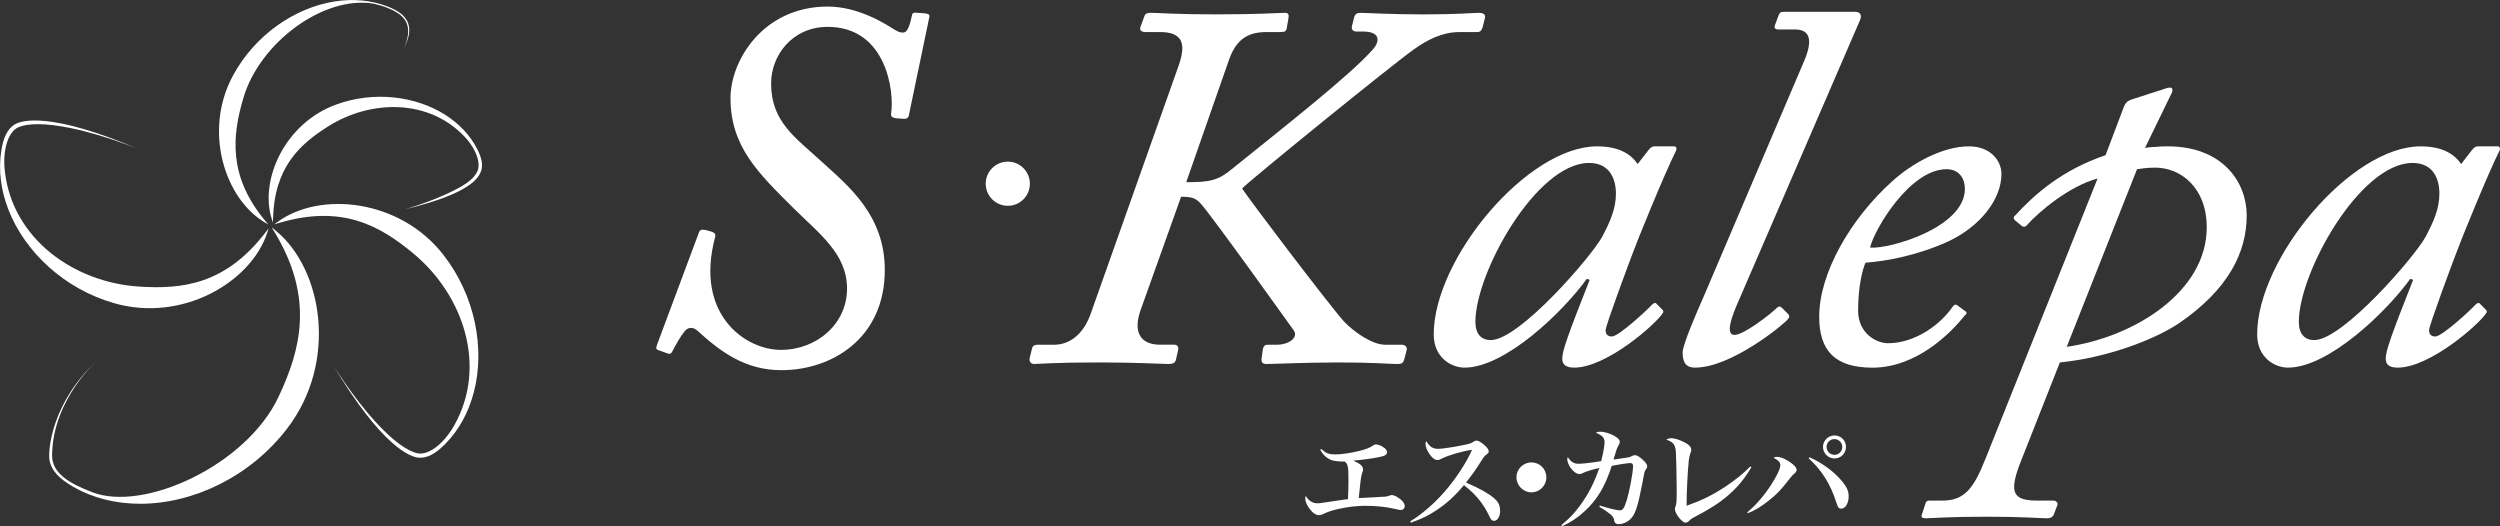
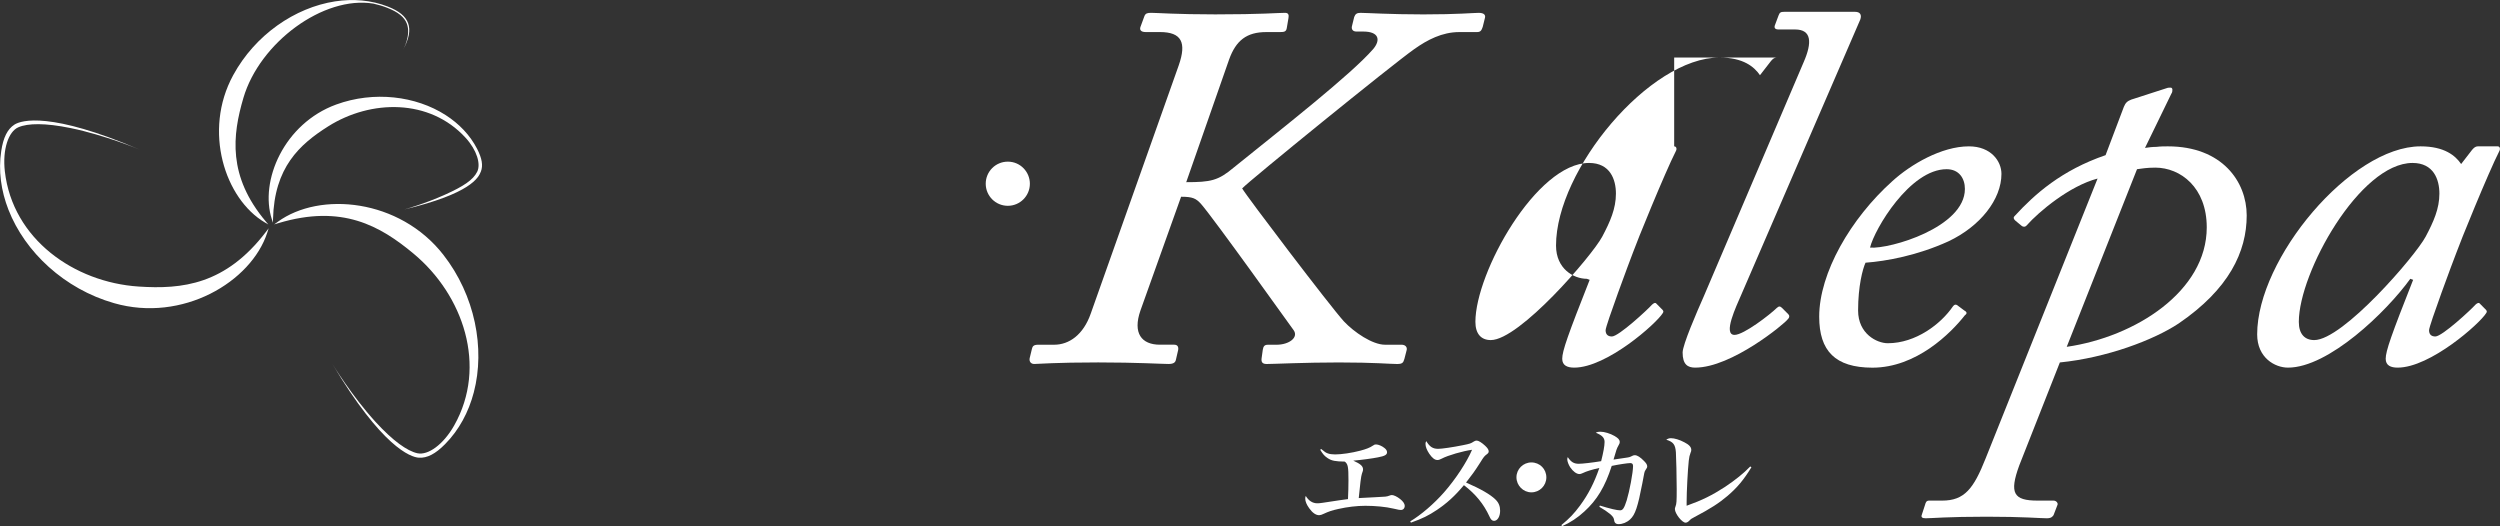
<svg xmlns="http://www.w3.org/2000/svg" version="1.1" id="レイヤー_1" x="0px" y="0px" width="100px" height="21.05px" viewBox="0 0 100 21.05" enable-background="new 0 0 100 21.05" xml:space="preserve">
  <rect x="0" y="0" width="100" height="21.05" fill="#333333" stroke="none" />
  <g>
    <g>
-       <path fill="#FFFFFF" d="M27.964,9.281c0.046-0.104,0.115-0.104,0.251-0.083l0.229,0.062c0.114,0.042,0.205,0.083,0.159,0.229    c-0.822,3.094,1.211,4.506,2.628,4.506c1.463,0,2.651-1.059,2.651-2.451s-1.119-2.203-2.125-3.2    C30.34,6.932,29.22,5.873,29.22,3.921c0-1.497,1.303-3.658,3.885-3.658c1.257,0,2.331,0.707,2.696,0.936    c0.115,0.062,0.184,0.104,0.321,0.104c0.183,0,0.274-0.291,0.365-0.727c0.023-0.062,0.069-0.083,0.229-0.062l0.297,0.021    c0.138,0.021,0.184,0.063,0.161,0.146l-0.823,3.947c-0.022,0.083-0.068,0.125-0.183,0.125l-0.319-0.021    c-0.138-0.021-0.229-0.062-0.206-0.187c0.137-0.831-0.16-3.47-2.537-3.47c-1.417,0-2.262,1.143-2.262,2.265    c0,1.558,1.006,2.181,2.057,3.158c1.051,0.956,2.491,2.118,2.491,4.3c0,2.743-2.125,4.009-4.136,4.009    c-1.462,0-2.445-0.748-3.359-1.579c-0.183-0.166-0.389-0.145-0.526,0.042c-0.137,0.167-0.32,0.478-0.479,0.79    c-0.046,0.083-0.091,0.125-0.229,0.062l-0.297-0.104c-0.114-0.042-0.137-0.062-0.092-0.208L27.964,9.281z" />
      <path fill="#FFFFFF" d="M41.195,7.349c0,0.488-0.395,0.883-0.883,0.883s-0.883-0.396-0.883-0.883c0-0.489,0.395-0.883,0.883-0.883    C40.82,6.466,41.195,6.881,41.195,7.349z" />
      <path fill="#FFFFFF" d="M45.619,12.417c-0.32,0.914,0.046,1.371,0.777,1.371h0.571c0.114,0,0.183,0.062,0.16,0.209l-0.091,0.395    c-0.023,0.104-0.091,0.167-0.297,0.167c-0.251,0-1.257-0.062-2.811-0.062c-1.714,0-2.399,0.062-2.559,0.062    c-0.138,0-0.207-0.104-0.183-0.229l0.091-0.375c0.023-0.104,0.068-0.166,0.251-0.166h0.64c0.594,0,1.166-0.395,1.462-1.246    l3.52-9.931c0.32-0.914,0.114-1.33-0.754-1.33h-0.571c-0.183,0-0.251-0.083-0.206-0.208l0.16-0.436    c0.045-0.104,0.114-0.125,0.273-0.125c0.206,0,1.029,0.062,2.56,0.062c1.828,0,2.514-0.062,2.789-0.062    c0.138,0,0.16,0.083,0.138,0.208l-0.067,0.396c-0.023,0.145-0.093,0.166-0.275,0.166h-0.549c-0.777,0-1.21,0.332-1.485,1.101    l-1.714,4.903c0.982,0,1.279-0.062,1.897-0.582c2.034-1.641,4.686-3.718,5.576-4.736c0.32-0.374,0.229-0.707-0.388-0.707h-0.275    c-0.159,0-0.205-0.104-0.183-0.207l0.092-0.375c0.046-0.125,0.113-0.166,0.252-0.166c0.229,0,1.188,0.062,2.514,0.062    c1.371,0,2.012-0.062,2.217-0.062s0.273,0.083,0.25,0.187l-0.092,0.374C59.262,1.2,59.238,1.283,59.08,1.283h-0.709    c-0.688,0-1.28,0.312-1.807,0.686c-0.938,0.665-6.56,5.235-6.878,5.567c0.16,0.291,3.52,4.715,4.069,5.318    c0.411,0.437,1.142,0.935,1.646,0.935h0.662c0.16,0,0.229,0.104,0.205,0.209l-0.091,0.354c-0.045,0.166-0.091,0.208-0.297,0.208    c-0.274,0-0.892-0.062-2.331-0.062c-1.349,0-2.605,0.062-2.88,0.062c-0.159,0-0.228-0.062-0.205-0.229l0.046-0.332    c0.023-0.146,0.068-0.209,0.206-0.209h0.343c0.504,0,0.893-0.291,0.687-0.582c-0.183-0.25-3.177-4.444-3.702-5.047    c-0.206-0.229-0.343-0.291-0.8-0.291L45.619,12.417z" />
-       <path fill="#FFFFFF" d="M66.967,5.854c0.092,0,0.115,0.104,0.069,0.187c-0.435,0.852-1.601,3.719-1.714,4.052    c-0.137,0.353-1.098,2.928-1.098,3.116s0.114,0.25,0.252,0.25c0.272,0,1.438-1.082,1.601-1.269    c0.067-0.062,0.136-0.104,0.182-0.041l0.206,0.208c0.068,0.062,0.092,0.104,0.047,0.166c-0.253,0.416-2.24,2.182-3.543,2.182    c-0.273,0-0.48-0.084-0.48-0.354c0-0.312,0.229-0.956,1.098-3.158l-0.113-0.041c-0.961,1.329-3.269,3.553-4.892,3.553    c-0.524,0-1.233-0.395-1.233-1.33c0-3.033,3.748-7.521,6.536-7.521c0.959,0,1.394,0.374,1.622,0.707l0.436-0.562    c0.067-0.083,0.138-0.145,0.229-0.145H66.967z M64.088,9.468c0.32-0.603,0.549-1.122,0.549-1.724c0-0.561-0.229-1.226-1.074-1.226    c-2.103,0-4.547,4.384-4.547,6.356c0,0.479,0.229,0.729,0.616,0.729C60.775,13.603,63.677,10.237,64.088,9.468z" />
+       <path fill="#FFFFFF" d="M66.967,5.854c0.092,0,0.115,0.104,0.069,0.187c-0.435,0.852-1.601,3.719-1.714,4.052    c-0.137,0.353-1.098,2.928-1.098,3.116s0.114,0.25,0.252,0.25c0.272,0,1.438-1.082,1.601-1.269    c0.067-0.062,0.136-0.104,0.182-0.041l0.206,0.208c0.068,0.062,0.092,0.104,0.047,0.166c-0.253,0.416-2.24,2.182-3.543,2.182    c-0.273,0-0.48-0.084-0.48-0.354c0-0.312,0.229-0.956,1.098-3.158l-0.113-0.041c-0.524,0-1.233-0.395-1.233-1.33c0-3.033,3.748-7.521,6.536-7.521c0.959,0,1.394,0.374,1.622,0.707l0.436-0.562    c0.067-0.083,0.138-0.145,0.229-0.145H66.967z M64.088,9.468c0.32-0.603,0.549-1.122,0.549-1.724c0-0.561-0.229-1.226-1.074-1.226    c-2.103,0-4.547,4.384-4.547,6.356c0,0.479,0.229,0.729,0.616,0.729C60.775,13.603,63.677,10.237,64.088,9.468z" />
      <path fill="#FFFFFF" d="M72.146,2.488c0.345-0.789,0.32-1.309-0.342-1.309h-0.662c-0.16,0-0.184-0.083-0.139-0.187l0.139-0.373    c0.045-0.125,0.092-0.146,0.228-0.146h2.835c0.205,0,0.273,0.125,0.205,0.312l-4.753,10.99c-0.206,0.479-0.755,1.621-0.274,1.621    c0.366,0,1.416-0.811,1.691-1.081c0.091-0.083,0.137-0.062,0.205,0l0.25,0.25c0.047,0.042,0.07,0.124-0.021,0.208    c-0.113,0.167-2.238,1.932-3.701,1.932c-0.297,0-0.502-0.123-0.502-0.603c0-0.312,0.569-1.621,0.844-2.243L72.146,2.488z" />
      <path fill="#FFFFFF" d="M72.768,12.667c0-1.745,1.258-3.926,2.926-5.421c0.73-0.665,1.965-1.392,3.062-1.392    c0.892,0,1.302,0.603,1.302,1.101c0,1.018-0.846,2.099-2.125,2.701c-1.232,0.561-2.469,0.79-3.312,0.852    c-0.114,0.249-0.297,0.935-0.297,1.912c0,0.935,0.754,1.309,1.188,1.309c1.12,0,2.125-0.77,2.606-1.475    c0.045-0.062,0.114-0.104,0.204-0.021l0.252,0.188c0.113,0.062,0.113,0.125,0.023,0.188c-0.572,0.727-1.943,2.098-3.703,2.098    C73.407,14.703,72.768,14.039,72.768,12.667z M74.801,9.905c0.801,0.062,3.795-0.811,3.795-2.348c0-0.416-0.229-0.789-0.732-0.789    C76.4,6.768,74.982,9.156,74.801,9.905z" />
      <path fill="#FFFFFF" d="M84.954,4.274c0.069-0.166,0.138-0.228,0.298-0.291l1.416-0.457c0.047-0.021,0.115-0.021,0.161-0.021    c0.044,0,0.067,0.042,0.067,0.083s0,0.103-0.045,0.167L85.8,5.916c0.138-0.021,0.298-0.041,0.457-0.041    c0.16-0.021,0.343-0.021,0.458-0.021c2.17,0,3.153,1.413,3.153,2.763c0,1.455-0.71,2.95-2.722,4.322    c-1.004,0.665-2.879,1.371-4.752,1.559l-1.621,4.112c-0.412,1.122-0.229,1.414,0.729,1.414h0.64c0.114,0,0.184,0.103,0.159,0.166    l-0.159,0.416c-0.045,0.062-0.091,0.125-0.273,0.125c-0.252,0-0.938-0.063-2.398-0.063c-1.578,0-2.195,0.063-2.445,0.063    c-0.137,0-0.184-0.042-0.159-0.125l0.136-0.416c0.023-0.083,0.046-0.166,0.16-0.166h0.525c0.892,0,1.258-0.479,1.736-1.685    l4.479-11.197c-1.118,0.291-2.354,1.33-2.832,1.87c-0.068,0.083-0.16,0.062-0.206,0.021l-0.251-0.208    C80.544,8.762,80.521,8.7,80.59,8.637c0.801-0.873,1.873-1.828,3.633-2.431L84.954,4.274z M82.669,13.873    c2.742-0.395,5.601-2.223,5.601-4.778c0-1.6-1.053-2.39-2.059-2.39c-0.342,0-0.57,0.042-0.73,0.063L82.669,13.873z" />
      <path fill="#FFFFFF" d="M99.907,5.854c0.091,0,0.114,0.104,0.067,0.187c-0.435,0.852-1.6,3.719-1.713,4.052    c-0.139,0.353-1.099,2.928-1.099,3.116s0.114,0.25,0.252,0.25c0.274,0,1.438-1.082,1.601-1.269    c0.067-0.062,0.137-0.104,0.183-0.041l0.206,0.208c0.068,0.062,0.091,0.104,0.045,0.166c-0.251,0.416-2.239,2.182-3.542,2.182    c-0.274,0-0.479-0.084-0.479-0.354c0-0.312,0.229-0.956,1.098-3.158l-0.114-0.041c-0.959,1.329-3.269,3.553-4.892,3.553    c-0.524,0-1.233-0.395-1.233-1.33c0-3.033,3.748-7.521,6.536-7.521c0.96,0,1.395,0.374,1.623,0.707l0.434-0.562    c0.069-0.083,0.139-0.145,0.229-0.145H99.907z M97.025,9.468c0.32-0.603,0.551-1.122,0.551-1.724c0-0.561-0.229-1.226-1.074-1.226    c-2.104,0-4.549,4.384-4.549,6.356c0,0.479,0.229,0.729,0.617,0.729C93.714,13.603,96.616,10.237,97.025,9.468z" />
    </g>
    <g>
      <path fill="#FFFFFF" d="M10.692,9.301l0.054-0.169l-0.107,0.141c-1.613,2.115-3.354,2.305-5.094,2.189    c-2.578-0.17-5.04-1.897-5.351-4.605c-0.1-0.877,0.142-1.592,0.538-1.765c0.381-0.167,1.085-0.175,2.087,0.03    c1.38,0.282,2.761,0.86,2.761,0.86c-3.549-1.52-4.719-1.178-5.002-0.998C0.3,5.163,0.132,5.497,0.05,6.038    C-0.071,6.824,0.041,7.63,0.339,8.392C1,10.083,2.578,11.559,4.561,12.126C7.292,12.912,10.051,11.281,10.692,9.301z" />
      <path fill="#FFFFFF" d="M11.111,8.872l-0.144,0.104l0.17-0.051c2.547-0.764,4.068,0.107,5.408,1.223    c1.985,1.652,2.962,4.498,1.622,6.871c-0.434,0.768-1.05,1.204-1.472,1.111c-0.407-0.09-0.981-0.498-1.671-1.252    c-0.951-1.039-1.727-2.318-1.727-2.318c1.978,3.316,3.124,3.729,3.459,3.748c0.33,0.02,0.663-0.152,1.047-0.542    c0.56-0.565,0.943-1.283,1.15-2.074c0.459-1.757,0.049-3.877-1.221-5.503C15.983,7.95,12.793,7.646,11.111,8.872z" />
      <path fill="#FFFFFF" d="M10.875,8.776l0.043,0.132l0.003-0.139c0.048-2.073,1.06-2.992,2.211-3.717    c1.704-1.073,4.05-1.113,5.487,0.454c0.465,0.507,0.618,1.062,0.469,1.363c-0.163,0.331-0.552,0.585-1.279,0.914    c-0.835,0.377-1.64,0.596-1.64,0.596c2.663-0.637,2.971-1.272,3.066-1.516c0.094-0.24,0.046-0.527-0.149-0.907    c-0.284-0.552-0.724-1.009-1.262-1.354c-1.192-0.764-2.864-0.972-4.376-0.421C11.366,4.94,10.373,7.233,10.875,8.776z" />
-       <path fill="#FFFFFF" d="M11.027,9.223l-0.162-0.132l0.108,0.178c1.623,2.666,1.041,4.748,0.171,6.6    c-1.289,2.746-5.377,4.608-7.435,3.827c-0.942-0.358-1.636-0.769-1.626-1.495c0.031-2.259,1.833-3.81,1.833-3.81    c-1.867,1.708-2.009,3.655-1.932,4.042c0.076,0.379,0.37,0.707,0.925,1.027c0.809,0.47,1.737,0.691,2.698,0.691    c2.131,0,4.418-1.094,5.887-3.02C13.52,14.482,12.917,10.771,11.027,9.223z" />
      <path fill="#FFFFFF" d="M10.597,8.9l0.137,0.08l-0.103-0.122C9.102,7.043,9.297,5.41,9.736,3.917    c0.65-2.213,3.204-4.101,5.201-3.772l0,0c0.188,0.042,0.373,0.096,0.553,0.167c0.439,0.171,0.685,0.374,0.783,0.633    C16.453,1.418,16.12,2,16.12,2c0.241-0.441,0.307-0.792,0.204-1.073c-0.101-0.277-0.36-0.488-0.814-0.666    c-0.663-0.258-1.387-0.317-2.108-0.206c-1.603,0.248-3.195,1.336-4.075,2.953C8.112,5.237,8.996,7.957,10.597,8.9z" />
    </g>
    <g>
      <path fill="#FFFFFF" d="M52.848,17.96c0.146,0.123,0.187,0.149,0.268,0.177c0.072,0.028,0.182,0.04,0.291,0.04    c0.254,0,0.671-0.062,0.996-0.148c0.246-0.064,0.396-0.123,0.521-0.209c0.062-0.042,0.068-0.042,0.122-0.042    c0.087,0,0.231,0.06,0.327,0.138c0.072,0.053,0.109,0.113,0.109,0.172c0,0.104-0.088,0.154-0.369,0.207    c-0.227,0.045-0.67,0.104-0.982,0.131c0.285,0.127,0.391,0.218,0.391,0.35c0,0.041,0,0.051-0.047,0.178    c-0.031,0.086-0.072,0.412-0.125,0.969c0.172-0.012,0.461-0.026,0.67-0.035c0.403-0.018,0.448-0.021,0.545-0.059    c0.066-0.022,0.076-0.027,0.112-0.027c0.072,0,0.21,0.064,0.327,0.158c0.117,0.09,0.186,0.191,0.186,0.272    c0,0.099-0.063,0.167-0.153,0.167c-0.056,0-0.073-0.004-0.3-0.055c-0.303-0.072-0.725-0.112-1.12-0.112    c-0.345,0-0.72,0.045-1.079,0.126c-0.268,0.059-0.385,0.1-0.6,0.199c-0.062,0.031-0.125,0.051-0.172,0.051    c-0.131,0-0.268-0.095-0.397-0.277c-0.104-0.145-0.159-0.274-0.159-0.386c0-0.044,0.005-0.063,0.021-0.108    c0.113,0.19,0.271,0.295,0.463,0.295c0.101,0,0.154-0.01,0.895-0.123c0.072-0.008,0.118-0.018,0.331-0.045    c0.013-0.24,0.019-0.525,0.019-0.752c0-0.543-0.019-0.645-0.146-0.748c-0.381-0.006-0.525-0.032-0.684-0.137    c-0.123-0.082-0.188-0.15-0.301-0.336L52.848,17.96z" />
      <path fill="#FFFFFF" d="M56.41,20.854c0.428-0.254,0.949-0.703,1.349-1.157c0.462-0.525,0.914-1.215,1.123-1.705    c-0.354,0.045-0.97,0.223-1.214,0.354c-0.091,0.045-0.118,0.054-0.174,0.054c-0.104,0-0.207-0.081-0.325-0.253    c-0.097-0.146-0.149-0.28-0.149-0.39c0-0.045,0.004-0.063,0.031-0.113c0.137,0.227,0.26,0.309,0.477,0.309    c0.142,0,0.576-0.062,0.984-0.145c0.299-0.059,0.325-0.073,0.438-0.146c0.05-0.031,0.077-0.039,0.122-0.039    c0.068,0,0.199,0.082,0.33,0.203c0.102,0.096,0.146,0.164,0.146,0.227c0,0.046-0.02,0.078-0.072,0.115    c-0.101,0.076-0.127,0.107-0.264,0.33c-0.223,0.35-0.322,0.484-0.57,0.803c0.594,0.258,0.969,0.477,1.174,0.676    c0.133,0.127,0.189,0.271,0.189,0.453c0,0.23-0.104,0.404-0.244,0.404c-0.078,0-0.132-0.055-0.186-0.182    c-0.225-0.484-0.54-0.88-1.018-1.246c-0.367,0.439-0.68,0.721-1.082,0.992c-0.332,0.223-0.582,0.346-1.039,0.508L56.41,20.854z" />
      <path fill="#FFFFFF" d="M61.854,19.095c0,0.33-0.267,0.599-0.598,0.599c-0.326,0-0.598-0.272-0.598-0.603    c0-0.326,0.267-0.594,0.598-0.594C61.591,18.498,61.854,18.759,61.854,19.095z" />
      <path fill="#FFFFFF" d="M62.455,21.003c0.326-0.268,0.507-0.457,0.748-0.783c0.331-0.45,0.566-0.908,0.771-1.502    c-0.3,0.068-0.513,0.131-0.672,0.209c-0.054,0.027-0.091,0.035-0.126,0.035c-0.114,0-0.255-0.104-0.368-0.271    c-0.067-0.104-0.117-0.236-0.117-0.316c0-0.023,0.004-0.047,0.019-0.092c0.127,0.195,0.245,0.268,0.438,0.268    c0.142,0,0.545-0.045,0.898-0.104c0.09-0.357,0.137-0.611,0.137-0.771c0-0.163-0.101-0.268-0.351-0.367    c0.063-0.032,0.104-0.041,0.183-0.041c0.158,0,0.398,0.072,0.57,0.173c0.146,0.086,0.204,0.153,0.204,0.235    c0,0.046-0.009,0.078-0.054,0.15c-0.063,0.112-0.082,0.166-0.194,0.557c0.274-0.041,0.274-0.041,0.487-0.072    c0.154-0.021,0.164-0.027,0.264-0.077c0.037-0.019,0.064-0.026,0.102-0.026c0.096,0,0.217,0.076,0.371,0.235    c0.09,0.091,0.123,0.149,0.123,0.214c0,0.04-0.01,0.059-0.072,0.153c-0.037,0.054-0.041,0.071-0.123,0.524    c-0.182,0.944-0.285,1.256-0.489,1.442c-0.132,0.122-0.3,0.19-0.468,0.19c-0.055,0-0.108-0.022-0.131-0.055    c-0.027-0.031-0.031-0.051-0.051-0.154c-0.021-0.113-0.214-0.271-0.58-0.485l0.021-0.05c0.413,0.128,0.686,0.191,0.809,0.191    c0.107,0,0.163-0.082,0.264-0.399c0.113-0.367,0.254-1.115,0.254-1.373c0-0.082-0.037-0.118-0.113-0.118    c-0.1,0-0.49,0.059-0.74,0.113c-0.267,0.83-0.589,1.365-1.097,1.826c-0.272,0.25-0.565,0.445-0.89,0.586L62.455,21.003z" />
      <path fill="#FFFFFF" d="M70.057,18.691c-0.309,0.503-0.558,0.803-0.957,1.146c-0.334,0.285-0.681,0.509-1.32,0.845    c-0.131,0.067-0.135,0.071-0.221,0.157c-0.037,0.041-0.092,0.068-0.137,0.068c-0.141,0-0.426-0.363-0.426-0.543    c0-0.033,0-0.033,0.025-0.109c0.041-0.104,0.047-0.191,0.047-0.694c0-0.485-0.02-1.261-0.032-1.465    c-0.022-0.312-0.104-0.421-0.386-0.507c0.06-0.041,0.113-0.061,0.189-0.061c0.141,0,0.342,0.061,0.536,0.164    c0.188,0.096,0.276,0.189,0.276,0.305c0,0.039-0.006,0.059-0.028,0.111c-0.035,0.087-0.06,0.191-0.072,0.318    c-0.04,0.354-0.086,1.246-0.086,1.65c0,0.027,0,0.086,0,0.154c0.626-0.223,1.024-0.422,1.533-0.752    c0.416-0.277,0.753-0.549,1.013-0.82L70.057,18.691z" />
-       <path fill="#FFFFFF" d="M69.891,20.492c0.344-0.285,0.666-0.658,0.951-1.093c0.24-0.372,0.372-0.657,0.372-0.798    c0-0.104-0.086-0.2-0.276-0.291c0.063-0.027,0.092-0.037,0.137-0.037c0.146,0,0.312,0.068,0.508,0.2    c0.189,0.127,0.281,0.231,0.281,0.323c0,0.049-0.022,0.09-0.086,0.145c-0.078,0.064-0.092,0.082-0.164,0.172    c-0.35,0.454-0.539,0.658-0.885,0.926c-0.304,0.24-0.513,0.367-0.814,0.489L69.891,20.492z M72.384,18.292    c0.448,0.199,0.884,0.506,1.179,0.824c0.287,0.309,0.383,0.491,0.383,0.734c0,0.281-0.129,0.495-0.291,0.495    c-0.104,0-0.137-0.041-0.203-0.25c-0.236-0.734-0.581-1.288-1.107-1.765L72.384,18.292z M73.839,17.875    c0,0.26-0.202,0.463-0.457,0.463c-0.254,0-0.463-0.207-0.463-0.463c0-0.248,0.209-0.457,0.463-0.457    C73.637,17.417,73.839,17.621,73.839,17.875z M73.062,17.875c0,0.178,0.142,0.318,0.318,0.318c0.172,0,0.312-0.141,0.312-0.312    c0-0.178-0.142-0.317-0.317-0.317C73.204,17.562,73.062,17.703,73.062,17.875z" />
    </g>
  </g>
</svg>